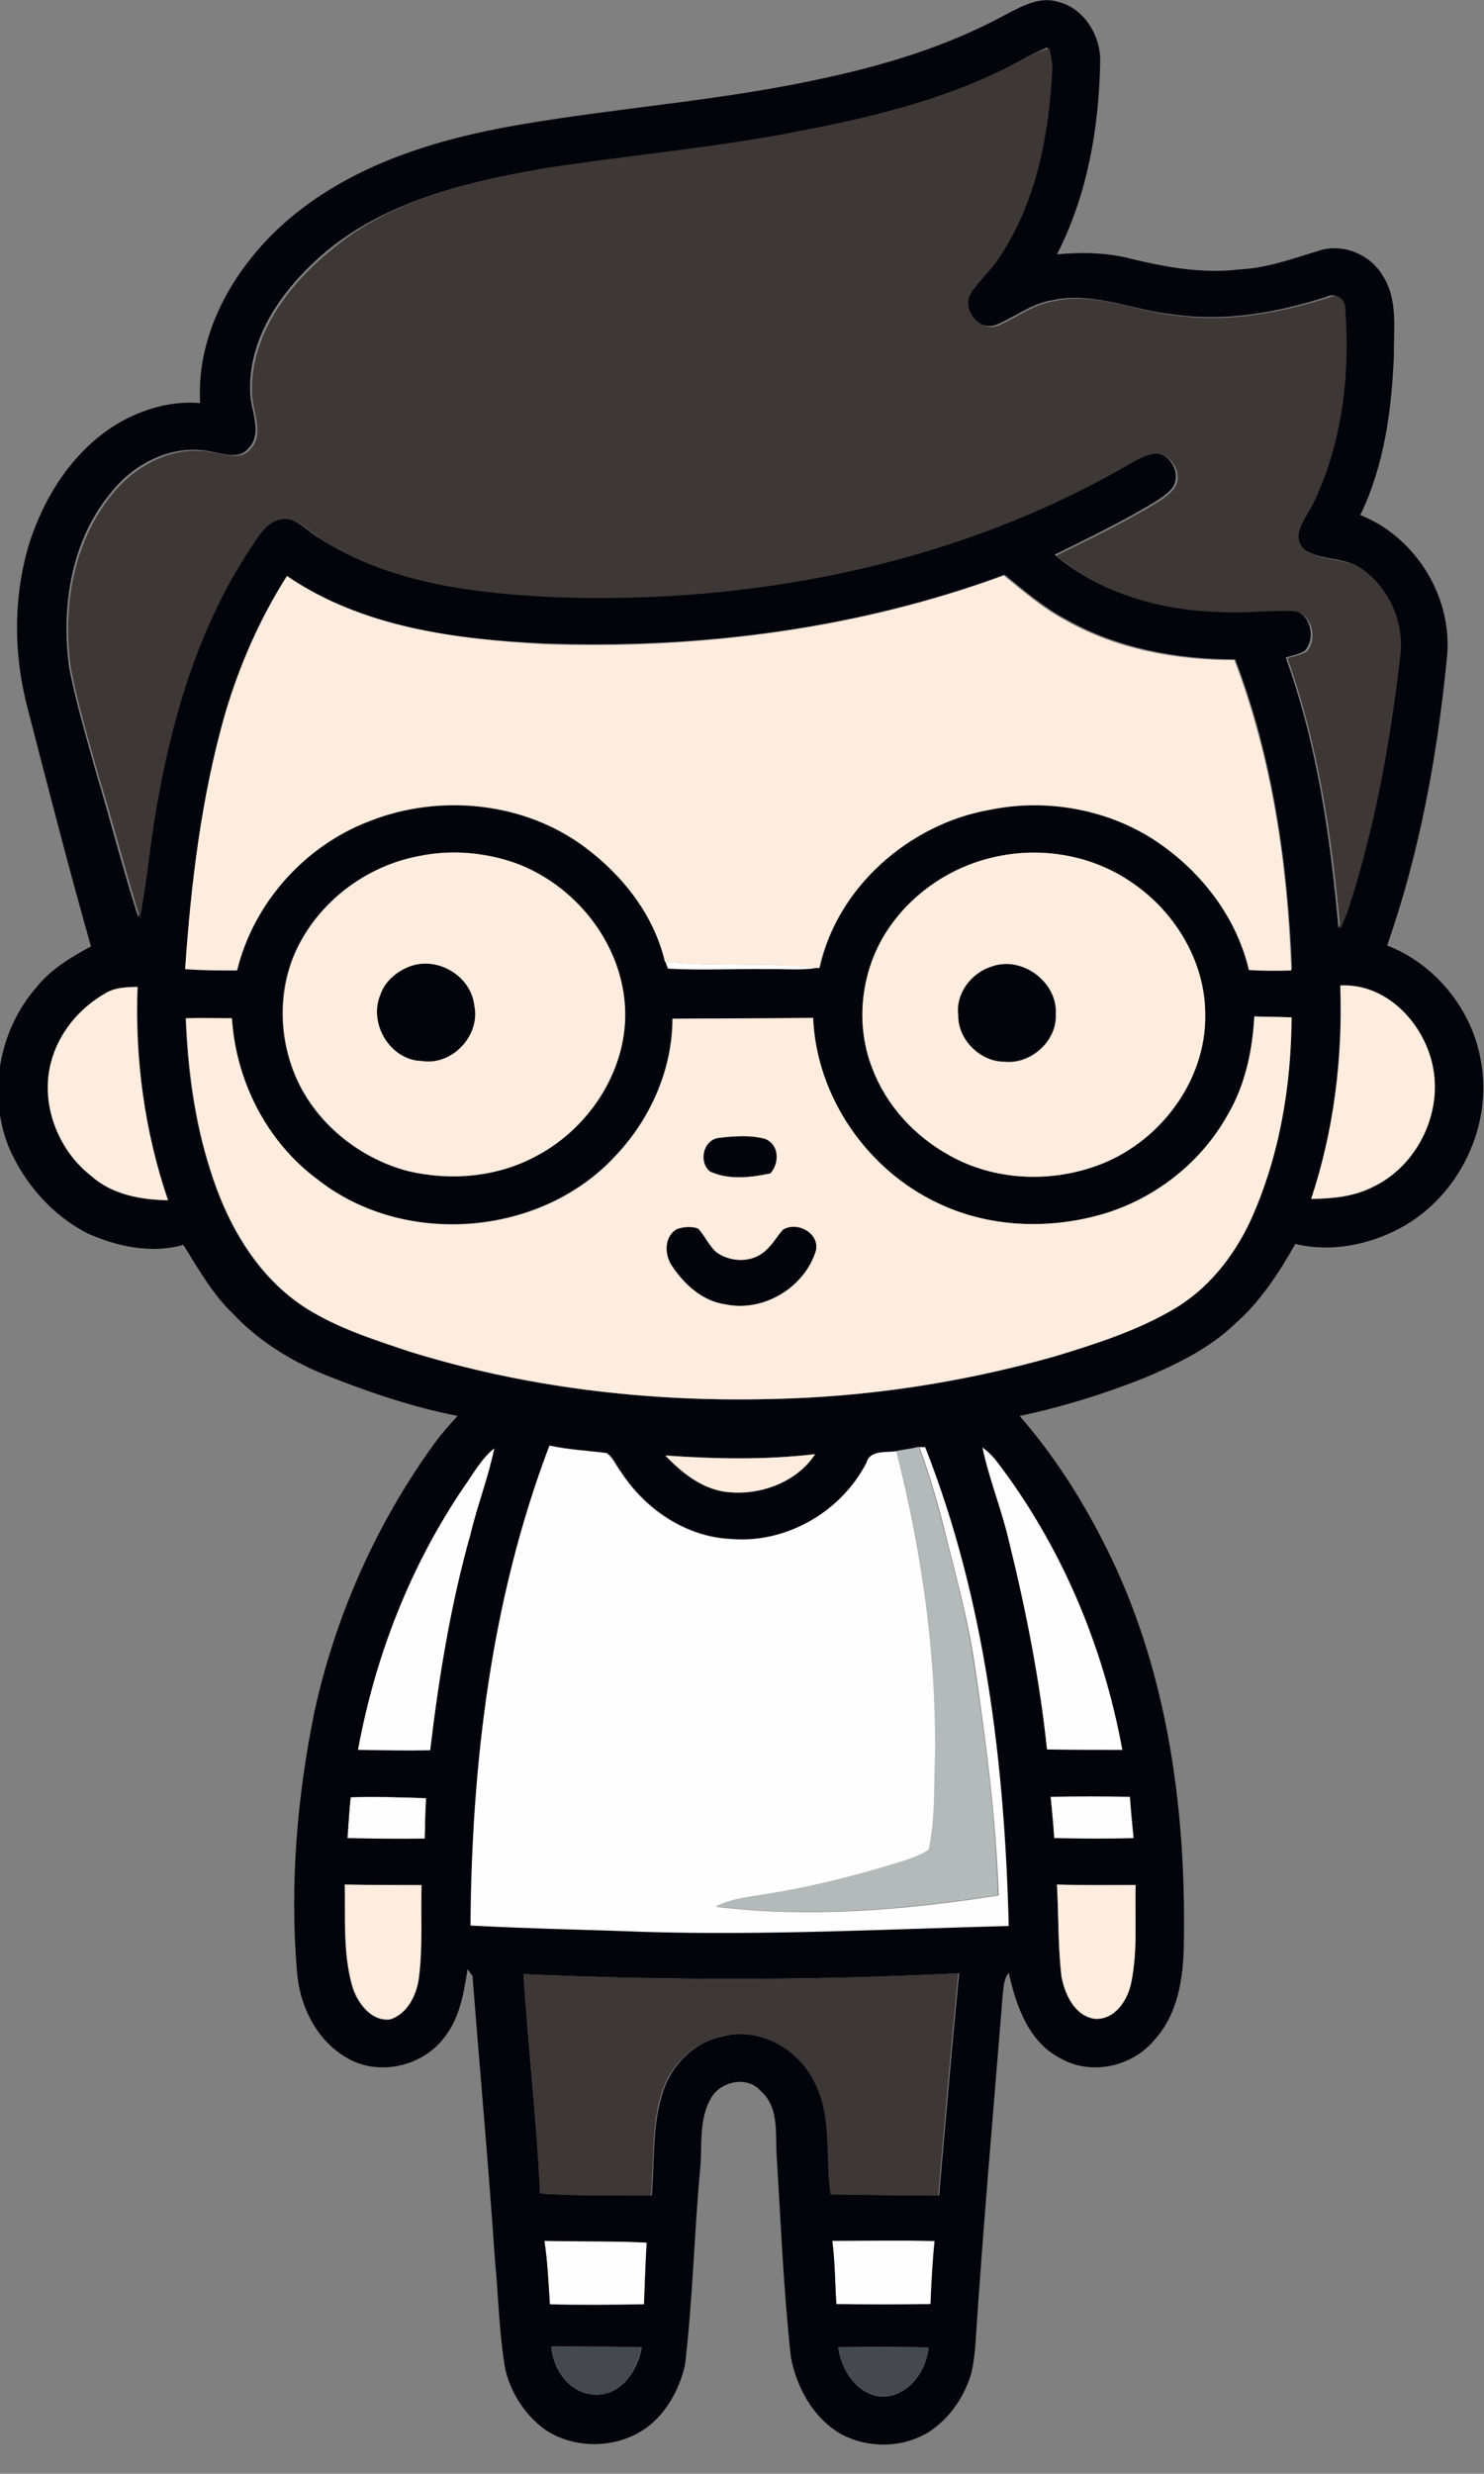
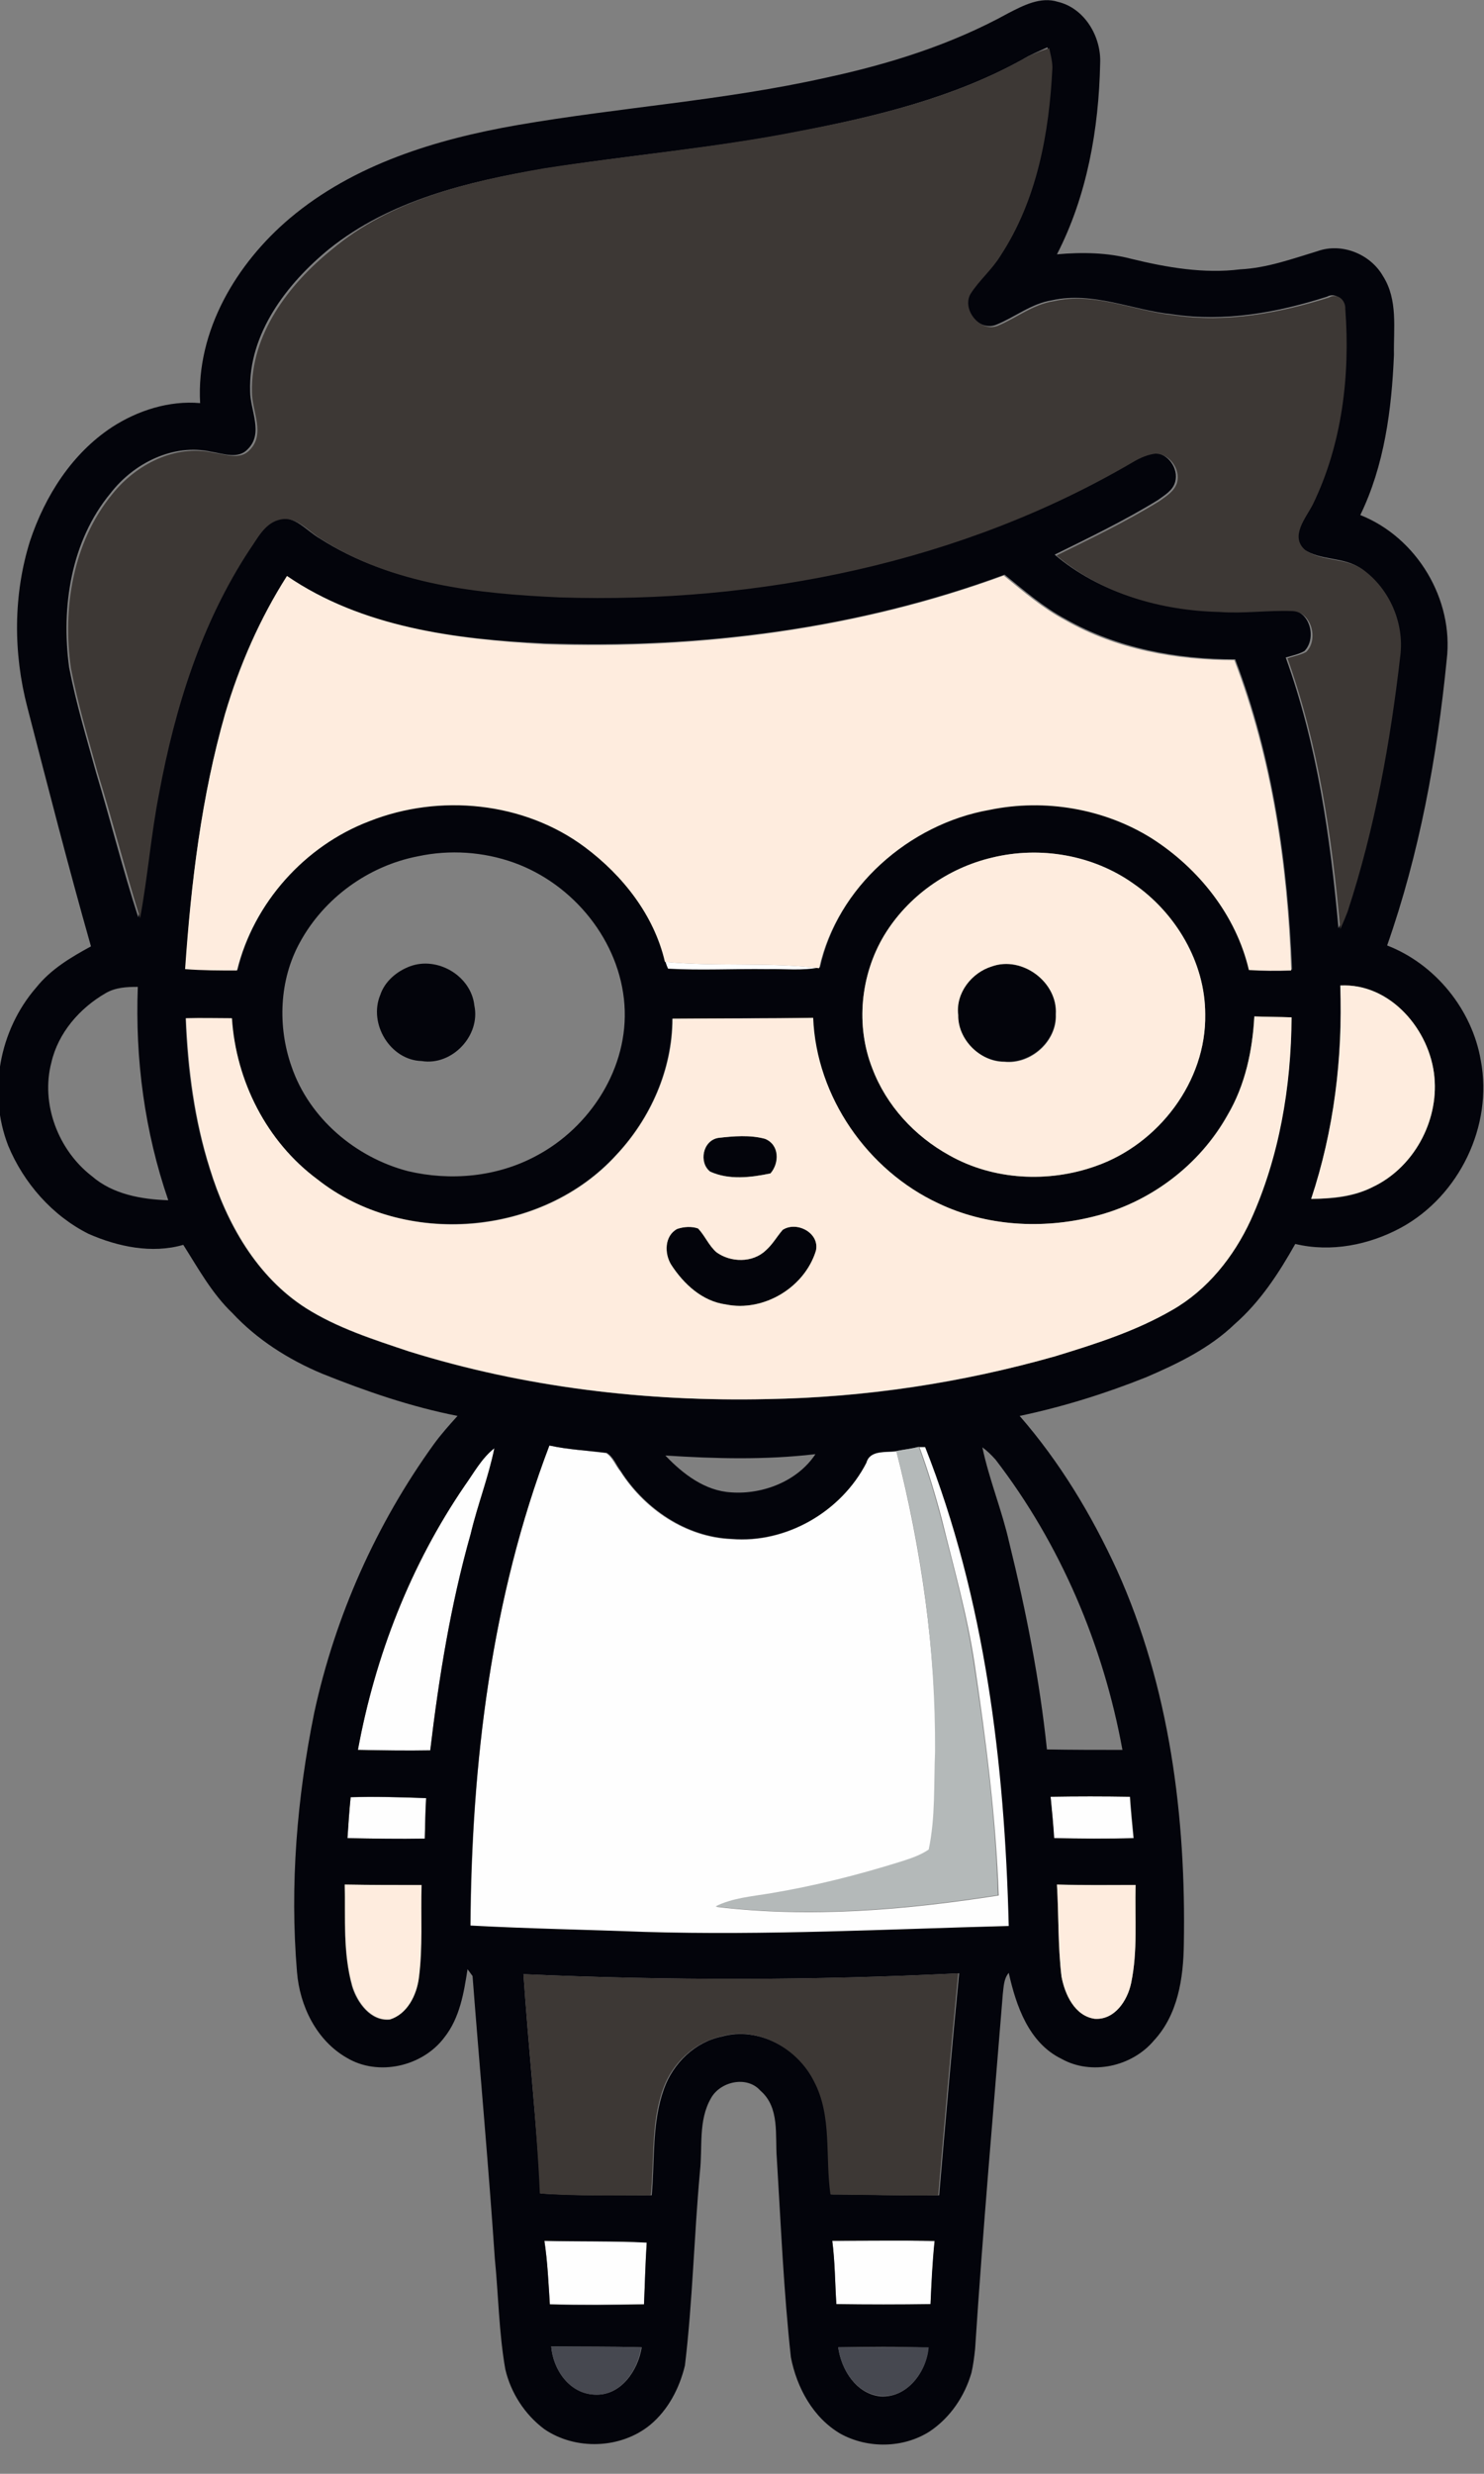
<svg xmlns="http://www.w3.org/2000/svg" version="1.1" id="Layer_1" x="0px" y="0px" viewBox="0 0 326.3 543.7" style="enable-background:new 0 0 326.3 543.7;" xml:space="preserve">
  <rect x="0" y="0" width="326.3" height="543.7" fill="#808080" stroke="none" />
  <style type="text/css">
	.st0{fill:#FEFEFE;}
	.st1{fill:#03040B;}
	.st2{fill:#3D3835;}
	.st3{fill:#FEECDE;}
	.st4{fill:#B4B9B9;}
	.st5{fill:#464850;}
</style>
  <path class="st0" d="M146.3,211.4c11.3,1.1,22.7,0,33.9,1.4c-3.8,0.8-7.7,0.3-11.6,0.4c-7.3-0.1-14.5,0.3-21.8-0.1  C146.7,212.6,146.4,211.8,146.3,211.4z" />
  <path class="st0" d="M120.8,317.7c4.1,0.9,8.3,1.1,12.5,1.7c1.4,0.9,2,2.7,3.1,4c5.3,8.3,14.4,14.5,24.4,14.9  c12.1,1,24.1-6,29.6-16.7c0.8-3,4.3-2.3,6.7-2.6c5.5,21.5,8.6,43.7,8.7,66c-0.4,7.2,0.1,14.6-1.4,21.6c-1.9,1.3-4.2,2-6.3,2.7  c-9.3,2.9-18.8,5.3-28.4,6.9c-4.1,0.7-8.4,0.9-12.2,2.9c20.7,2.5,41.6,0.7,62.1-2.5c-0.6-17.1-2.8-34.1-5.3-50.9  c-1.6-10.8-4.6-21.2-7.2-31.8c-1.4-5.3-3-10.6-4.9-15.8h1.3c13.2,33.4,17.6,69.6,18.4,105.3c-26.7,0.8-53.4,2.2-80.1,1.3  c-12.8-0.5-25.5-0.7-38.3-1.4C103.7,387.5,108,351.3,120.8,317.7z" />
  <path class="st0" d="M102.2,326.5c2-2.8,3.7-6,6.5-8.2c-1.3,6.4-3.7,12.4-5.2,18.8c-4.4,15.6-7,31.6-8.9,47.6  c-5.3,0.1-10.6,0-15.9-0.1C82.5,363.9,90.3,343.9,102.2,326.5z" />
-   <path class="st0" d="M216,318.1c1.1,0.8,2.1,1.7,2.9,2.8c14.4,18.6,23.7,40.8,27.9,63.8c-5.5,0-11.1,0-16.6-0.1  c-1.6-15.4-4.6-30.5-8.3-45.5C220.2,331.9,217.4,325.2,216,318.1z" />
  <path class="st0" d="M77.1,395c5.5-0.1,11.1,0,16.6,0.2c-0.2,3-0.2,5.9-0.3,8.9c-5.7,0.1-11.4,0-17-0.1  C76.6,400.9,76.8,397.9,77.1,395z" />
  <path class="st0" d="M231,394.9c5.8-0.1,11.6-0.1,17.4,0c0.2,3,0.5,6,0.8,9.1c-5.8,0.1-11.6,0.1-17.5,0  C231.6,400.9,231.3,397.9,231,394.9z" />
  <path class="st0" d="M119.7,492.5c7.5,0.2,15,0,22.5,0.3c-0.3,4.5-0.4,9.1-0.6,13.6c-6.9,0.1-13.8,0.2-20.7,0  C120.6,501.8,120.4,497.1,119.7,492.5z" />
  <path class="st0" d="M183,492.5c7.5,0,15-0.2,22.5,0.1c-0.4,4.6-0.7,9.2-0.9,13.9c-6.9,0.1-13.8,0.1-20.7,0  C183.6,501.8,183.6,497.2,183,492.5z" />
  <g>
    <g>
      <path class="st1" d="M221.7,2.9c3.3-1.7,7.1-3.7,10.9-2.5c5.9,1.4,9.6,7.7,9.3,13.6c-0.3,14.4-2.9,29.1-9.5,41.9    c5.5-0.5,11.1-0.4,16.4,1c7.8,1.9,15.9,3.3,23.9,2.3c5.9-0.3,11.4-2.3,17-4c5.3-1.9,11.6,0.6,14.4,5.5c3.3,5.2,2.3,11.5,2.4,17.3    c-0.5,12-2.1,24.3-7.4,35.2c12.4,4.9,20.6,18.5,19,31.8c-2.1,21.3-6,42.6-13.1,62.8c10.6,4.1,18.7,14.1,20.6,25.3    c2.7,14.3-4.7,29.7-17.5,36.7c-7,3.8-15.4,5.5-23.3,3.6c-3.6,6.4-7.7,12.7-13.3,17.6c-5.5,5.3-12.5,8.7-19.5,11.7    c-9,3.6-18.3,6.5-27.8,8.5c8.8,10.1,15.8,21.7,21.4,33.9c11.6,25.7,15.2,54.3,14.7,82.2c-0.1,7.5-1.3,15.5-6.6,21.2    c-4.8,5.7-13.7,7.7-20.3,4c-7.2-3.5-10-11.7-11.6-18.9c-1.1,1.3-1.1,3-1.3,4.6c-2.1,26-4.4,52-6.1,78.1c-0.2,1.8-0.4,3.5-0.8,5.2    c-1.5,5.2-4.7,9.9-9.2,12.9c-5.8,3.7-13.6,3.8-19.6,0.5c-6-3.5-9.6-10.1-10.9-16.8c-1.6-14.6-2.2-29.2-3.1-43.8    c-0.4-5,0.7-11.1-3.6-14.8c-3-3.4-8.9-2-10.9,1.7c-2.8,4.9-1.8,10.7-2.4,16.1c-1.3,14.2-1.6,28.4-3.3,42.6    c-1.2,5-3.7,9.8-7.7,13.1c-6.4,5.2-16.3,5.6-23.2,0.9c-4.3-3.2-7.4-8-8.6-13.2c-1.4-8-1.5-16.2-2.3-24.3    c-1.4-20.7-3.3-41.4-4.9-62.1c-0.3-0.4-0.8-1.1-1.1-1.5c-0.8,5.2-1.7,10.7-5.1,15c-4.8,6.4-14.5,8.6-21.4,4.5    c-6.7-3.8-10.4-11.4-11-18.9c-1.6-19.1,0-38.3,3.8-57c4.6-21.2,13.6-41.4,26.3-59c1.6-2.2,3.4-4.2,5.2-6.2    c-10.2-2-20.1-5.4-29.8-9.3c-7.4-3.1-14.3-7.5-19.7-13.3c-4.5-4.3-7.5-9.8-10.8-15c-6.9,2-14.4,0.4-20.8-2.4    c-8-4-14.3-11.2-17.7-19.4c-4.5-11.6-2-25.4,6.2-34.8c3.2-4,7.6-6.6,12-9c-5-17.6-9.5-35.2-14-52.6c-3.1-11.9-3.1-24.7,0.6-36.5    c3.3-9.9,9.2-19.2,18-25c5.7-3.7,12.6-5.9,19.4-5.3C43.1,72.7,52,57.9,63.7,48c14.1-11.9,32.2-17.4,50-20.5    c22.5-3.9,45.5-5.4,67.8-10.4C195.5,14.1,209.2,9.8,221.7,2.9z M224.8,13.1c-15.2,8.4-32.2,12.5-49.1,15.8    c-18.6,3.7-37.5,5.2-56.2,8.2c-16.6,2.8-33.7,6.9-47.1,17.6C63.1,62.3,54.6,73.3,55,86c0,4.2,3,9.2-0.5,12.7c-2.1,2.3-5.4,1-8,0.6    c-8.4-1.9-17.1,2.5-22.2,9.1c-8.7,10.5-10.9,25-9.1,38.3c1.5,7.8,3.8,15.4,5.9,23c3.2,10.6,5.9,21.4,9.3,31.9    c1.7-9.1,2.5-18.4,4.2-27.5c3.6-18.8,9.3-37.4,19.9-53.5c1.7-2.4,3.2-5.6,6.3-6.5c3.9-1.1,6.6,2.6,9.6,4.3    c15.5,9.9,34.4,11.9,52.3,12.7c43.7,1.3,88.4-7.7,126.3-29.9c1.5-0.8,3-1.5,4.7-1.7c3.1,0.1,5.5,3.4,4.7,6.4    c-0.5,1.9-2.3,2.9-3.8,4c-7.3,4.5-15,8.2-22.7,12c9.9,8.4,23,12.1,35.8,12.4c5.3,0.4,10.7-0.4,16-0.2c4.3,0,5.9,6.2,3.1,9    c-1.3,0.7-2.7,1-4.1,1.4c6.9,19.1,9.8,39.4,11.6,59.5c0.6-1.2,1.2-2.5,1.6-3.8c6-18.3,9.4-37.2,11.6-56.3    c0.9-7.1-2.4-14.6-8.2-18.9c-3.8-2.7-8.9-1.7-12.7-4.3c-3.5-3,0.3-7.1,1.7-10.1c6.4-13.2,8.2-28.4,7.1-42.9    c0.1-1.9-1.8-3.5-3.6-2.5c-10.9,3.5-22.4,5.6-33.9,3.9c-8.9-0.9-17.5-5.1-26.6-3.1c-4.5,0.7-8.1,3.7-12.3,5.4c-3.8,1.5-8-3.5-6-7    c1.9-3,4.7-5.3,6.6-8.4c8-12.2,10.7-27,11.4-41.3c0.1-1.5-0.4-2.9-0.7-4.3C228.6,11.2,226.6,12,224.8,13.1z M63.1,126.6    c-6,9.3-10.5,19.6-13.6,30.2C44.3,175,42,194,40.8,212.9c3.8,0.3,7.6,0.3,11.4,0.3c3.6-14.8,14.9-27.4,29.1-32.8    c15.4-6.1,34-4.3,47.4,5.7c8.3,6.2,15.3,15,17.6,25.2c0.1,0.4,0.4,1.2,0.6,1.6c7.3,0.4,14.5,0,21.8,0.1c3.8-0.1,7.7,0.4,11.6-0.4    c3.9-17.7,19.7-31.8,37.5-34.8c12.1-2.5,25.2-0.3,35.7,6.3c10.3,6.5,18.6,16.8,21.3,28.9c3.1,0.1,6.2,0.1,9.3,0.1    c-0.9-23.1-4.2-46.5-12.5-68.2c-12.8,0-25.9-2.4-37.2-8.8c-4.9-2.6-9.2-6.3-13.5-9.8c-32.2,11.9-66.9,16.3-101.1,15.1    C100.2,140.5,79.7,137.9,63.1,126.6z M91.9,188.2c-10.9,2.1-20.7,9.2-26,19c-4.5,8.2-4.9,18.4-1.8,27.2c3.9,11.4,14.1,20,25.6,23    c9.3,2.2,19.5,1.3,28.1-3.3c12-6.3,20.5-19.5,19.5-33.3c-1-14-11.2-26.5-24.3-31.2C106.3,187.2,98.9,186.7,91.9,188.2z     M218.1,188.5c-9.8,2.3-18.5,8.5-23.7,17.1s-6.3,19.8-2.6,29.2c3.1,8.2,9.3,14.9,16.9,19.1c9.7,5.5,21.8,6.1,32.2,2.4    c13.8-4.8,24.3-18.6,24.1-33.4c0-11.4-6.5-22.3-15.8-28.7C240.4,187.9,228.7,185.9,218.1,188.5z M23.2,218.3    c-5.7,3.3-10.4,8.7-11.9,15.2c-2.4,9.1,1.5,19.3,8.9,25c4.6,4,10.9,5.1,16.8,5.3c-5.2-15.1-7.3-31-6.7-46.9    C27.9,216.9,25.4,217,23.2,218.3z M294.7,216.6c0.5,15.9-1.4,31.8-6.4,46.9c4.6,0,9.3-0.4,13.5-2.6c9-4.2,14.5-14.3,13.6-24.1    C314.5,226.5,305.7,216.1,294.7,216.6z M275.8,223.4c-0.4,7.5-2,15.1-5.9,21.6c-6.2,11.2-17.2,19.4-29.6,22.4    c-11.2,2.8-23.5,2.1-34-2.9c-15.7-7.2-26.9-23.5-27.6-40.8c-10.3,0.1-20.6,0.1-30.9,0.2c0,11.1-4.8,21.9-12.3,29.9    c-16.4,18-46.7,20.4-65.8,5.4c-11.1-8.3-17.8-21.6-18.8-35.4c-3.4,0-6.7-0.1-10.1,0c0.4,11.2,1.9,22.4,5.3,33.1    c3.7,12,10.3,23.7,21.1,30.6c6.9,4.4,14.8,6.9,22.6,9.5c25.5,8,52.3,11.1,78.9,10.5c21.4-0.3,42.6-3.5,63.2-9.4    c8.9-2.7,17.8-5.5,25.8-10.2c7.7-4.4,13.5-11.7,17.2-19.7c6.3-13.9,9-29.4,9-44.6C281.2,223.5,278.5,223.5,275.8,223.4z     M120.8,317.7c-12.8,33.6-17.1,69.8-17.4,105.5c12.8,0.7,25.5,0.9,38.3,1.4c26.7,0.8,53.4-0.6,80.1-1.3    c-0.9-35.7-5.2-71.9-18.4-105.3h-1.3c-1.6,0.4-3.3,0.6-4.9,0.9c-2.4,0.4-5.9-0.3-6.7,2.6c-5.5,10.7-17.6,17.7-29.6,16.7    c-10-0.4-19.1-6.6-24.4-14.9c-1-1.3-1.6-3.1-3.1-4C129.1,318.8,124.9,318.6,120.8,317.7z M102.2,326.5    c-11.9,17.4-19.7,37.4-23.5,58.1c5.3,0.1,10.6,0.2,15.9,0.1c1.9-16,4.5-32.1,8.9-47.6c1.5-6.3,3.9-12.4,5.2-18.8    C105.9,320.5,104.2,323.7,102.2,326.5z M216,318.1c1.5,7.1,4.3,13.8,5.9,20.9c3.7,15,6.7,30.2,8.3,45.5c5.5,0.1,11.1,0.1,16.6,0.1    c-4.2-23-13.6-45.2-27.9-63.8C218,319.8,217.1,318.9,216,318.1z M146.3,319.9c3.8,4,8.7,7.8,14.5,8.1c7,0.5,14.6-2.5,18.5-8.4    C168.3,320.9,157.2,320.6,146.3,319.9z M77.1,395c-0.3,3-0.5,6-0.7,9c5.7,0.1,11.4,0.2,17,0.1c0.1-3,0.1-5.9,0.3-8.9    C88.1,395,82.6,394.8,77.1,395z M231,394.9c0.3,3,0.6,6,0.8,9.1c5.8,0.1,11.6,0.2,17.5,0c-0.3-3-0.6-6.1-0.8-9.1    C242.6,394.8,236.8,394.8,231,394.9z M75.8,414.2c0.1,7.5-0.4,15.1,1.6,22.4c1.1,3.6,4.1,7.7,8.3,7.3c3.8-1.2,5.8-5.3,6.3-9    c0.9-6.8,0.4-13.7,0.6-20.5C87.1,414.3,81.4,414.3,75.8,414.2z M232.4,414.2c0.4,6.7,0.2,13.5,1,20.2c0.8,3.9,2.9,8.6,7.3,9.3    c4.4,0.3,7.2-4.1,8-7.8c1.5-7.1,0.8-14.4,1-21.6C243.9,414.3,238.2,414.3,232.4,414.2z M115.1,433.9c1.1,16.1,2.8,32.1,3.8,48.2    c8.1,0.5,16.2,0.4,24.4,0.4c0.7-7.8,0-15.9,2.7-23.4c2-5.6,6.8-10.3,12.7-11.5c8.1-2.3,16.9,2.7,20.5,9.9    c4.1,7.6,2.5,16.6,3.6,24.8c7.9,0,15.8,0.3,23.7,0.2c1.4-16.3,2.8-32.5,4.4-48.8C178.9,435.3,147,435.3,115.1,433.9z M119.7,492.5    c0.7,4.6,0.9,9.3,1.2,14c6.9,0.2,13.8,0.1,20.7,0c0.2-4.5,0.3-9.1,0.6-13.6C134.7,492.5,127.2,492.7,119.7,492.5z M183,492.5    c0.6,4.6,0.6,9.3,0.9,13.9c6.9,0.1,13.8,0.1,20.7,0c0.2-4.6,0.4-9.3,0.9-13.9C198,492.4,190.5,492.5,183,492.5z M121.2,515.7    c0.4,5.1,4,10.4,9.6,10.6c5.7,0.3,9.5-5.3,10.3-10.4C134.4,515.7,127.8,515.8,121.2,515.7z M184.3,515.9c0.7,5,4,10.3,9.4,10.8    c5.8,0.3,10-5.4,10.4-10.7C197.5,515.7,190.9,515.8,184.3,515.9z" />
    </g>
    <path class="st1" d="M90.1,212.4c6.1-2.3,13.5,2.1,14.2,8.6c1.4,6.6-4.9,13.3-11.6,12.2c-6.9-0.2-11.7-8.2-9.1-14.5   C84.6,215.7,87.2,213.5,90.1,212.4z" />
    <path class="st1" d="M218.1,212.4c6.6-2.3,14.5,3.4,14,10.5c0.3,5.9-5.5,11-11.3,10.4c-5.4,0-10.2-4.9-10.2-10.3   C210.1,218.2,213.6,213.7,218.1,212.4z" />
    <path class="st1" d="M157.9,250.1c3.4-0.4,7.1-0.7,10.4,0.2c3.2,1.3,3.1,5.3,1.2,7.6c-4.4,0.9-9.2,1.5-13.3-0.4   C153.6,255.5,154.5,250.7,157.9,250.1z" />
    <path class="st1" d="M148.9,270.1c1.5-0.5,3.1-0.6,4.6-0.1c1.5,1.6,2.4,3.7,4,5.2c3.2,2.3,8,2.4,10.9-0.4c1.4-1.3,2.4-3,3.7-4.5   c3.1-2,8.2,0.7,7.3,4.6c-2.5,8.1-11.5,13.5-19.8,11.8c-5.2-0.7-9.2-4.5-12-8.7C146.1,275.5,146.1,271.6,148.9,270.1z" />
  </g>
  <g>
    <path class="st2" d="M224.8,13.1c1.9-1.1,3.9-1.9,5.9-2.5c0.3,1.4,0.7,2.8,0.7,4.3C230.7,29.3,228,44,220,56.2   c-1.9,3.1-4.7,5.4-6.6,8.4c-2,3.5,2.2,8.5,6,7c4.1-1.7,7.7-4.7,12.3-5.4c9-2.1,17.7,2.2,26.6,3.1c11.4,1.7,23-0.5,33.9-3.9   c1.8-1.1,3.7,0.5,3.6,2.5c1.1,14.6-0.7,29.7-7.1,42.9c-1.5,3-5.2,7.1-1.7,10.1c3.7,2.6,8.9,1.6,12.7,4.3c5.8,4.2,9.1,11.7,8.2,18.9   c-2.2,19.1-5.6,38-11.6,56.3c-0.5,1.3-1,2.5-1.6,3.8c-1.8-20.1-4.8-40.4-11.6-59.5c1.4-0.5,2.8-0.7,4.1-1.4c2.8-2.7,1.2-8.9-3.1-9   c-5.3-0.2-10.7,0.6-16,0.2c-12.8-0.3-25.9-4-35.8-12.4c7.7-3.8,15.4-7.5,22.7-12c1.5-1.1,3.2-2.1,3.8-4c0.8-3-1.6-6.3-4.7-6.4   c-1.7,0.2-3.3,0.9-4.7,1.7c-37.9,22.3-82.6,31.3-126.3,29.9c-18-0.8-36.8-2.8-52.3-12.7c-3-1.7-5.7-5.5-9.6-4.3   c-3.1,0.9-4.6,4.1-6.3,6.5c-10.6,16.1-16.4,34.7-19.9,53.5c-1.8,9.1-2.5,18.4-4.2,27.5c-3.3-10.6-6-21.3-9.3-31.9   c-2.1-7.6-4.4-15.2-5.9-23c-1.9-13.2,0.4-27.7,9.1-38.3c5.2-6.5,13.8-11,22.2-9.1c2.6,0.3,5.9,1.7,8-0.6c3.5-3.5,0.5-8.5,0.5-12.7   c-0.3-12.7,8.1-23.7,17.5-31.3c13-11,30.1-15,46.7-17.9c18.7-2.9,37.6-4.5,56.2-8.2C192.6,25.6,209.6,21.5,224.8,13.1z" />
    <path class="st2" d="M115.1,433.9c31.9,1.4,63.8,1.4,95.6-0.2c-1.6,16.3-3,32.5-4.4,48.8c-7.9,0.1-15.8-0.1-23.7-0.2   c-1.2-8.3,0.4-17.2-3.6-24.8c-3.6-7.3-12.4-12.3-20.5-9.9c-5.9,1.3-10.7,5.9-12.7,11.5c-2.7,7.5-1.9,15.6-2.7,23.4   c-8.1,0-16.3,0.2-24.4-0.4C118,466,116.2,450,115.1,433.9z" />
  </g>
  <g>
    <path class="st3" d="M63.1,126.6c16.5,11.3,37,13.9,56.5,15c34.2,1.2,68.9-3.3,101.1-15.1c4.3,3.5,8.6,7.2,13.5,9.8   c11.2,6.4,24.3,8.8,37.2,8.8c8.3,21.7,11.7,45,12.5,68.2c-3.1,0.1-6.2,0.1-9.3-0.1c-2.8-12-11-22.3-21.3-28.9   c-10.5-6.6-23.6-8.8-35.7-6.3c-17.7,3.1-33.6,17.1-37.5,34.8c-11.2-1.4-22.6-0.3-33.9-1.4c-2.4-10.3-9.3-19-17.6-25.2   c-13.4-10-32-11.8-47.4-5.7c-14.2,5.4-25.5,18-29.1,32.8c-3.8,0-7.6,0-11.4-0.3c1.3-18.9,3.6-37.9,8.8-56.1   C52.7,146.2,57.2,135.9,63.1,126.6z" />
    <g>
-       <path class="st3" d="M91.9,188.2c7-1.5,14.4-0.9,21.2,1.4c13.1,4.7,23.3,17.2,24.3,31.2c1,13.7-7.5,27-19.5,33.3    c-8.5,4.6-18.7,5.5-28.1,3.3c-11.5-3-21.7-11.7-25.6-23c-3.1-8.8-2.6-18.9,1.8-27.2C71.2,197.4,81,190.3,91.9,188.2z M90.1,212.4    c-2.9,1.1-5.5,3.3-6.5,6.3c-2.6,6.3,2.2,14.3,9.1,14.5c6.7,1.1,13-5.6,11.6-12.2C103.6,214.5,96.2,210.1,90.1,212.4z" />
-     </g>
+       </g>
    <g>
      <path class="st3" d="M218.1,188.5c10.6-2.6,22.2-0.6,31.1,5.7c9.3,6.4,15.8,17.3,15.8,28.7c0.3,14.8-10.3,28.6-24.1,33.4    c-10.4,3.7-22.5,3.1-32.2-2.4c-7.6-4.2-13.8-10.9-16.9-19.1c-3.7-9.4-2.6-20.5,2.6-29.2C199.6,197,208.4,190.8,218.1,188.5z     M218.1,212.4c-4.5,1.4-8,5.9-7.4,10.7c-0.1,5.4,4.8,10.3,10.2,10.3c5.8,0.6,11.5-4.5,11.3-10.4    C232.6,215.8,224.7,210,218.1,212.4z" />
    </g>
-     <path class="st3" d="M23.2,218.3c2.1-1.3,4.6-1.3,7-1.4c-0.6,15.9,1.6,31.8,6.7,46.9c-5.9-0.1-12.2-1.2-16.8-5.3   c-7.4-5.7-11.3-15.9-8.9-25C12.9,227,17.5,221.5,23.2,218.3z" />
    <path class="st3" d="M294.7,216.6c11-0.6,19.8,9.8,20.7,20.2c0.9,9.8-4.7,19.9-13.6,24.1c-4.2,2.1-8.9,2.5-13.5,2.6   C293.3,248.5,295.3,232.5,294.7,216.6z" />
    <g>
      <path class="st3" d="M275.8,223.4c2.7,0.1,5.4,0.1,8.2,0.2c-0.1,15.3-2.7,30.7-9,44.6c-3.7,8-9.5,15.3-17.2,19.7    c-8.1,4.7-17,7.5-25.8,10.2c-20.5,5.8-41.8,9-63.2,9.4c-26.6,0.6-53.5-2.6-78.9-10.5c-7.7-2.6-15.6-5.1-22.6-9.5    c-10.8-6.9-17.4-18.6-21.1-30.6c-3.4-10.7-4.8-21.9-5.3-33.1c3.4-0.1,6.7,0,10.1,0c0.9,13.8,7.6,27.1,18.8,35.4    c19.1,15.1,49.4,12.7,65.8-5.4c7.5-8,12.3-18.8,12.3-29.9c10.3-0.1,20.6,0,30.9-0.2c0.7,17.3,11.9,33.5,27.6,40.8    c10.5,5,22.8,5.7,34,2.9c12.4-3,23.4-11.3,29.6-22.4C273.8,238.4,275.4,230.9,275.8,223.4z M157.9,250.1c-3.4,0.6-4.3,5.4-1.8,7.4    c4.2,1.9,9,1.3,13.3,0.4c2-2.3,2-6.3-1.2-7.6C164.9,249.4,161.3,249.7,157.9,250.1z M148.9,270.1c-2.8,1.5-2.9,5.4-1.3,7.9    c2.7,4.2,6.8,8,12,8.7c8.3,1.7,17.3-3.7,19.8-11.8c0.9-3.9-4.2-6.6-7.3-4.6c-1.3,1.5-2.2,3.2-3.7,4.5c-2.9,2.8-7.8,2.7-10.9,0.4    c-1.7-1.5-2.5-3.6-4-5.2C152.1,269.5,150.4,269.6,148.9,270.1z" />
    </g>
-     <path class="st3" d="M146.3,319.9c10.9,0.8,22,1,32.9-0.3c-3.9,6-11.5,8.9-18.5,8.4C154.9,327.7,150.1,323.9,146.3,319.9z" />
    <path class="st3" d="M75.8,414.2c5.6,0.1,11.2,0.1,16.9,0.1c-0.2,6.8,0.3,13.7-0.6,20.5c-0.5,3.7-2.5,7.8-6.3,9   c-4.2,0.5-7.2-3.7-8.3-7.3C75.4,429.3,76,421.6,75.8,414.2z" />
    <path class="st3" d="M232.4,414.2c5.8,0.2,11.5,0.1,17.3,0.1c-0.2,7.2,0.5,14.5-1,21.6c-0.8,3.8-3.6,8.1-8,7.8   c-4.4-0.6-6.6-5.4-7.3-9.3C232.6,427.7,232.8,420.9,232.4,414.2z" />
  </g>
  <g>
    <path class="st4" d="M197.1,318.9c1.6-0.3,3.3-0.5,4.9-0.9c1.9,5.2,3.5,10.4,4.9,15.8c2.7,10.5,5.6,21,7.2,31.8   c2.6,16.9,4.8,33.9,5.3,50.9c-20.5,3.2-41.5,5-62.1,2.5c3.8-1.9,8.1-2.2,12.2-2.9c9.6-1.6,19.1-4,28.4-6.9c2.2-0.7,4.4-1.4,6.3-2.7   c1.5-7.1,1.1-14.4,1.4-21.6C205.7,362.6,202.7,340.4,197.1,318.9z" />
  </g>
  <g>
    <path class="st5" d="M121.2,515.7c6.6,0.1,13.2,0,19.8,0.2c-0.8,5.1-4.5,10.7-10.3,10.4C125.2,526.1,121.6,520.8,121.2,515.7z" />
    <path class="st5" d="M184.3,515.9c6.6,0,13.2-0.1,19.9,0c-0.4,5.3-4.7,11.1-10.4,10.7C188.3,526.2,185,520.9,184.3,515.9z" />
  </g>
</svg>